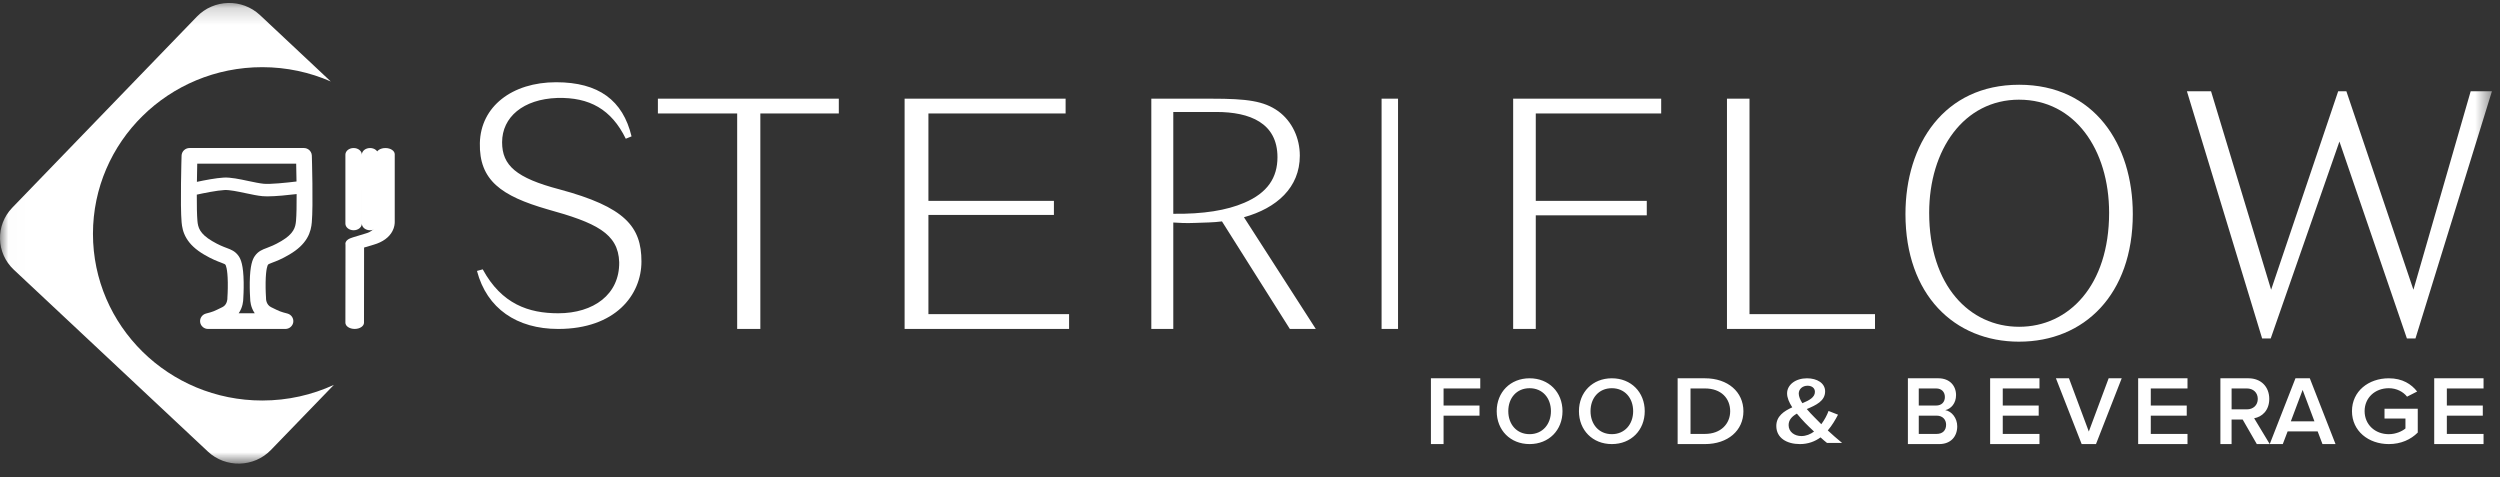
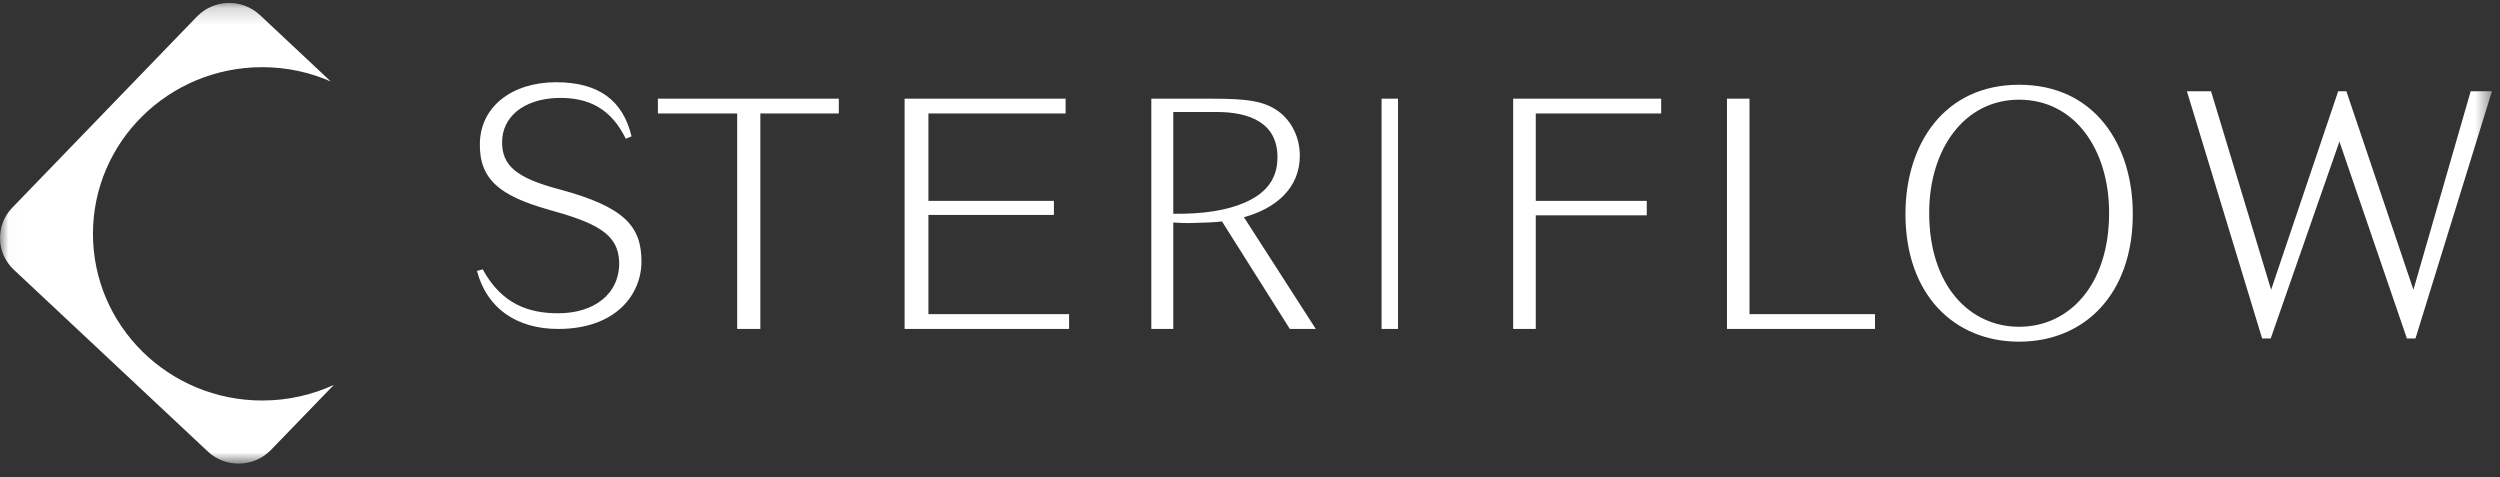
<svg xmlns="http://www.w3.org/2000/svg" xmlns:xlink="http://www.w3.org/1999/xlink" width="152" height="29" viewBox="0 0 152 29">
  <rect x="0" y="0" width="152" height="29" fill="#333333" stroke="none" />
  <defs>
    <path id="505mh8gl8a" d="M0.012 0.181L151.51 0.181 151.51 28.176 0.012 28.176z" />
  </defs>
  <g fill="none" fill-rule="evenodd">
    <path fill="#FFF" d="M33.937 20c-2.506 0-4.336-1.24-4.937-3.528l.35-.096c1.154 2.123 2.807 2.671 4.587 2.671 2.155 0 3.735-1.146 3.71-3.1-.05-1.764-1.428-2.41-4.361-3.22-2.809-.812-4.162-1.764-4.111-4.03C29.225 6.479 31.13 5 33.812 5c2.582 0 4.06 1.097 4.586 3.291l-.35.144c-.877-1.79-2.206-2.528-4.16-2.48-2.08.071-3.36 1.167-3.36 2.695 0 1.407.853 2.17 3.485 2.862C37.998 12.584 39 13.776 39 15.898 39 17.926 37.421 20 33.937 20M46.229 6.9L46.229 20 44.82 20 44.82 6.9 40 6.9 40 6 51 6 51 6.9 46.229 6.9M55 20L55 6 64.789 6 64.789 6.9 56.448 6.9 56.448 12.213 64.078 12.213 64.078 13.068 56.448 13.068 56.448 19.098 65 19.098 65 20 55 20M73.957 6.808h-2.621v6.19c1.82.024 3.25-.208 4.318-.67 1.408-.599 2.016-1.524 2.016-2.77 0-2.08-1.675-2.75-3.713-2.75zM78.423 20l-4.127-6.539c-.51.068-.995.068-1.626.092-.533.024-1.02 0-1.334-.024V20H70V6h3.666c2.16 0 3.18.138 4.053.762.85.623 1.31 1.64 1.31 2.703 0 1.94-1.407 3.189-3.397 3.743L80 20h-1.577zM84 20L85 20 85 6 84 6zM93.375 6.9L93.375 12.213 100.124 12.213 100.124 13.093 93.375 13.093 93.375 20 92 20 92 6 101 6 101 6.9 93.375 6.9M105 20L105 6 106.37 6 106.37 19.098 114 19.098 114 20 105 20" />
    <mask id="7jdkgj28vb" fill="#fff">
      <use xlink:href="#505mh8gl8a" />
    </mask>
    <path fill="#FFF" d="M122.764 6.06c-3.356 0-5.47 3.035-5.47 6.88 0 4.43 2.46 6.928 5.47 6.928 3.007 0 5.47-2.498 5.47-6.929 0-3.844-2.089-6.878-5.47-6.878zm0 14.714c-3.953 0-6.912-2.864-6.912-7.761 0-4.235 2.338-7.86 6.912-7.86s6.91 3.625 6.91 7.86c0 4.897-2.958 7.76-6.91 7.76zM146.861 20.577L146.339 20.577 142.237 8.605 138.06 20.577 137.537 20.577 132.964 5.547 134.431 5.547 138.084 17.616 142.162 5.547 142.659 5.547 146.736 17.616 150.218 5.547 151.51 5.547 146.861 20.577" mask="url(#7jdkgj28vb)" />
-     <path d="M24.4 14.183c0 4.6-3.786 8.328-8.457 8.328-4.671 0-8.457-3.729-8.457-8.328 0-4.6 3.786-8.328 8.457-8.328 4.67 0 8.458 3.729 8.458 8.328" mask="url(#7jdkgj28vb)" />
    <path fill="#FFF" d="M5.652 14.216c0-5.595 4.608-10.132 10.292-10.132 1.484 0 2.893.312 4.167.869L15.807.917C14.72-.1 13.004-.058 11.97 1.011L.749 12.624c-1.034 1.07-.992 2.76.094 3.778l11.793 11.05c1.084 1.017 2.803.976 3.835-.093L20.3 23.4c-1.324.61-2.8.951-4.356.951-5.684 0-10.292-4.536-10.292-10.134" mask="url(#7jdkgj28vb)" />
-     <path fill="#FFF" d="M87 27L87 23 90 23 90 23.618 87.769 23.618 87.769 24.656 89.954 24.656 89.954 25.271 87.769 25.271 87.769 27 87 27M94.297 25c0-.8-.51-1.397-1.297-1.397-.791 0-1.296.596-1.296 1.397 0 .794.505 1.397 1.296 1.397.786 0 1.297-.603 1.297-1.397zM91 25c0-1.153.827-2 2-2s2 .847 2 2c0 1.154-.827 2-2 2s-2-.846-2-2zM99.296 25c0-.8-.51-1.397-1.296-1.397-.791 0-1.296.596-1.296 1.397 0 .794.505 1.397 1.296 1.397.785 0 1.296-.603 1.296-1.397zM96 25c0-1.153.827-2 2-2s2 .847 2 2c0 1.154-.827 2-2 2s-2-.846-2-2zM105.195 25.003c0-.773-.536-1.385-1.534-1.385h-.877v2.764h.877c.972 0 1.534-.624 1.534-1.379zM102 27v-4h1.66c1.395 0 2.34.828 2.34 2.003 0 1.174-.945 1.997-2.34 1.997H102zM109.584 24.515c.422-.174.763-.36.763-.69 0-.238-.193-.373-.448-.373-.301 0-.535.199-.535.477 0 .174.087.384.22.586zm.71 1.724c-.22-.21-.428-.405-.549-.534-.16-.168-.334-.36-.495-.557-.294.168-.502.377-.502.698 0 .422.369.666.776.666.288 0 .55-.11.77-.273zm.789.692c-.107-.082-.247-.204-.394-.338-.335.245-.75.407-1.252.407-.795 0-1.437-.366-1.437-1.103 0-.592.461-.9.97-1.132-.188-.29-.315-.58-.315-.846 0-.525.515-.919 1.21-.919.61 0 1.103.291 1.103.796 0 .587-.56.84-1.115 1.074.153.18.314.348.44.475.148.157.295.306.443.447.207-.279.36-.58.44-.807l.576.228c-.16.306-.361.654-.622.957.267.25.548.494.87.76h-.917zM118.323 25.824c0-.3-.198-.553-.577-.553h-1.085v1.111h1.085c.362 0 .577-.21.577-.558zm-.074-1.684c0-.3-.192-.522-.53-.522h-1.058v1.038h1.058c.338 0 .53-.217.53-.516zM116 27v-4h1.853c.69 0 1.075.456 1.075 1.02 0 .504-.306.838-.657.917.402.066.729.492.729.983 0 .618-.389 1.08-1.096 1.08H116zM121 27L121 23 124 23 124 23.618 121.768 23.618 121.768 24.656 123.953 24.656 123.953 25.271 121.768 25.271 121.768 26.382 124 26.382 124 27 121 27M126.565 27L125 23 125.793 23 127 26.237 128.206 23 129 23 127.436 27 126.565 27M130 27L130 23 133 23 133 23.618 130.768 23.618 130.768 24.656 132.954 24.656 132.954 25.271 130.768 25.271 130.768 26.382 133 26.382 133 27 130 27M137.273 24.254c0-.384-.278-.636-.662-.636h-.93v1.271h.93c.384 0 .662-.252.662-.635zM137.214 27l-.86-1.493h-.674V27H135v-4h1.704c.767 0 1.267.516 1.267 1.254 0 .712-.453 1.097-.919 1.175L138 27h-.786zM140 23.707l-.717 1.908h1.434L140 23.707zM141.206 27l-.292-.769h-1.827l-.293.769H138l1.564-4h.872L142 27h-.794zM143 24.997c0-1.21 1.005-1.997 2.24-1.997.832 0 1.375.359 1.722.805l-.614.312c-.225-.29-.627-.514-1.108-.514-.845 0-1.472.584-1.472 1.394 0 .81.627 1.401 1.472 1.401.435 0 .82-.185 1.011-.347v-.603h-1.273v-.596H147v1.447c-.422.423-1.018.701-1.76.701-1.235 0-2.24-.793-2.24-2.003M148 27L148 23 151 23 151 23.618 148.768 23.618 148.768 24.656 150.954 24.656 150.954 25.271 148.768 25.271 148.768 26.382 151 26.382 151 27 148 27M17.997 13.432c-.035.388-.13.773-.893 1.225-.409.242-.684.344-.885.42-.267.099-.518.192-.728.492-.134.193-.29.548-.306 1.59-.008.477.019.902.025.993 0 .136.026.531.279.896h-.978c.254-.365.279-.76.28-.896.006-.09.032-.516.024-.994-.016-1.04-.172-1.396-.306-1.59-.21-.3-.461-.392-.728-.492-.2-.075-.476-.177-.885-.42-.764-.451-.858-.836-.893-1.224-.031-.347-.04-.958-.038-1.598.452-.1 1.213-.253 1.681-.28.307-.017.834.094 1.299.193.37.079.72.153 1.015.18.083.008.181.012.29.012.52 0 1.28-.08 1.785-.14.002.652-.006 1.278-.038 1.633zm-6.004-3.48h6.015c.006.285.014.668.02 1.083-.631.077-1.593.175-1.995.138-.25-.024-.579-.094-.927-.167-.537-.115-1.094-.233-1.504-.209-.464.026-1.15.157-1.63.26.006-.423.014-.816.02-1.104zm6.903-.714c-.022-.037-.049-.07-.08-.102l-.01-.009c-.088-.08-.2-.125-.32-.127h-6.964c-.126 0-.245.048-.336.135-.09.086-.142.203-.146.327-.004.124-.09 3.042.002 4.054.023.259.077.602.29.963.22.375.57.7 1.067.994.485.287.82.411 1.042.494.228.085.24.096.272.141.005.007.124.193.137 1.06.008.488-.023.93-.024.935l-.001.051c0 .012-.002.101-.037.205-.05.147-.137.25-.268.315-.556.274-.556.274-.996.39-.234.061-.386.285-.355.522.032.236.237.414.479.414h4.704c.242 0 .447-.178.48-.414.03-.237-.122-.46-.355-.522-.44-.116-.44-.116-.997-.39-.296-.146-.305-.486-.305-.52l-.001-.05c0-.006-.032-.448-.024-.935.013-.868.132-1.054.137-1.06.031-.046.044-.057.272-.142.222-.083.558-.207 1.041-.494.499-.294.848-.62 1.068-.994.213-.361.268-.704.29-.963.091-1.01.006-3.93.002-4.053-.002-.079-.024-.156-.064-.225zM21.5 9c-.276 0-.5.181-.5.405v4.191c0 .223.224.404.5.404s.5-.181.5-.404V9.405C22 9.18 21.776 9 21.5 9M22.5 14c.276 0 .5-.181.5-.404V9.405C23 9.18 22.776 9 22.5 9s-.5.181-.5.405v4.191c0 .223.224.404.5.404" />
-     <path fill="#FFF" d="M23.808 13.772c.107-.063.178-.153.19-.252-.012.1-.083.19-.19.252zm.192-.28V9.38c0-.21-.253-.379-.566-.379-.312 0-.566.17-.566.379V13.5c.003.084-.013.513-.592.682-.38.11-.656.194-.819.249-.076.025-.129.044-.17.061-.247.105-.307.264-.281.387L21 19.62c0 .21.252.379.565.379.313 0 .566-.17.566-.378l.005-4.57c.126-.04.314-.096.592-.176.543-.159.934-.443 1.133-.825.13-.246.14-.468.139-.559z" />
  </g>
</svg>